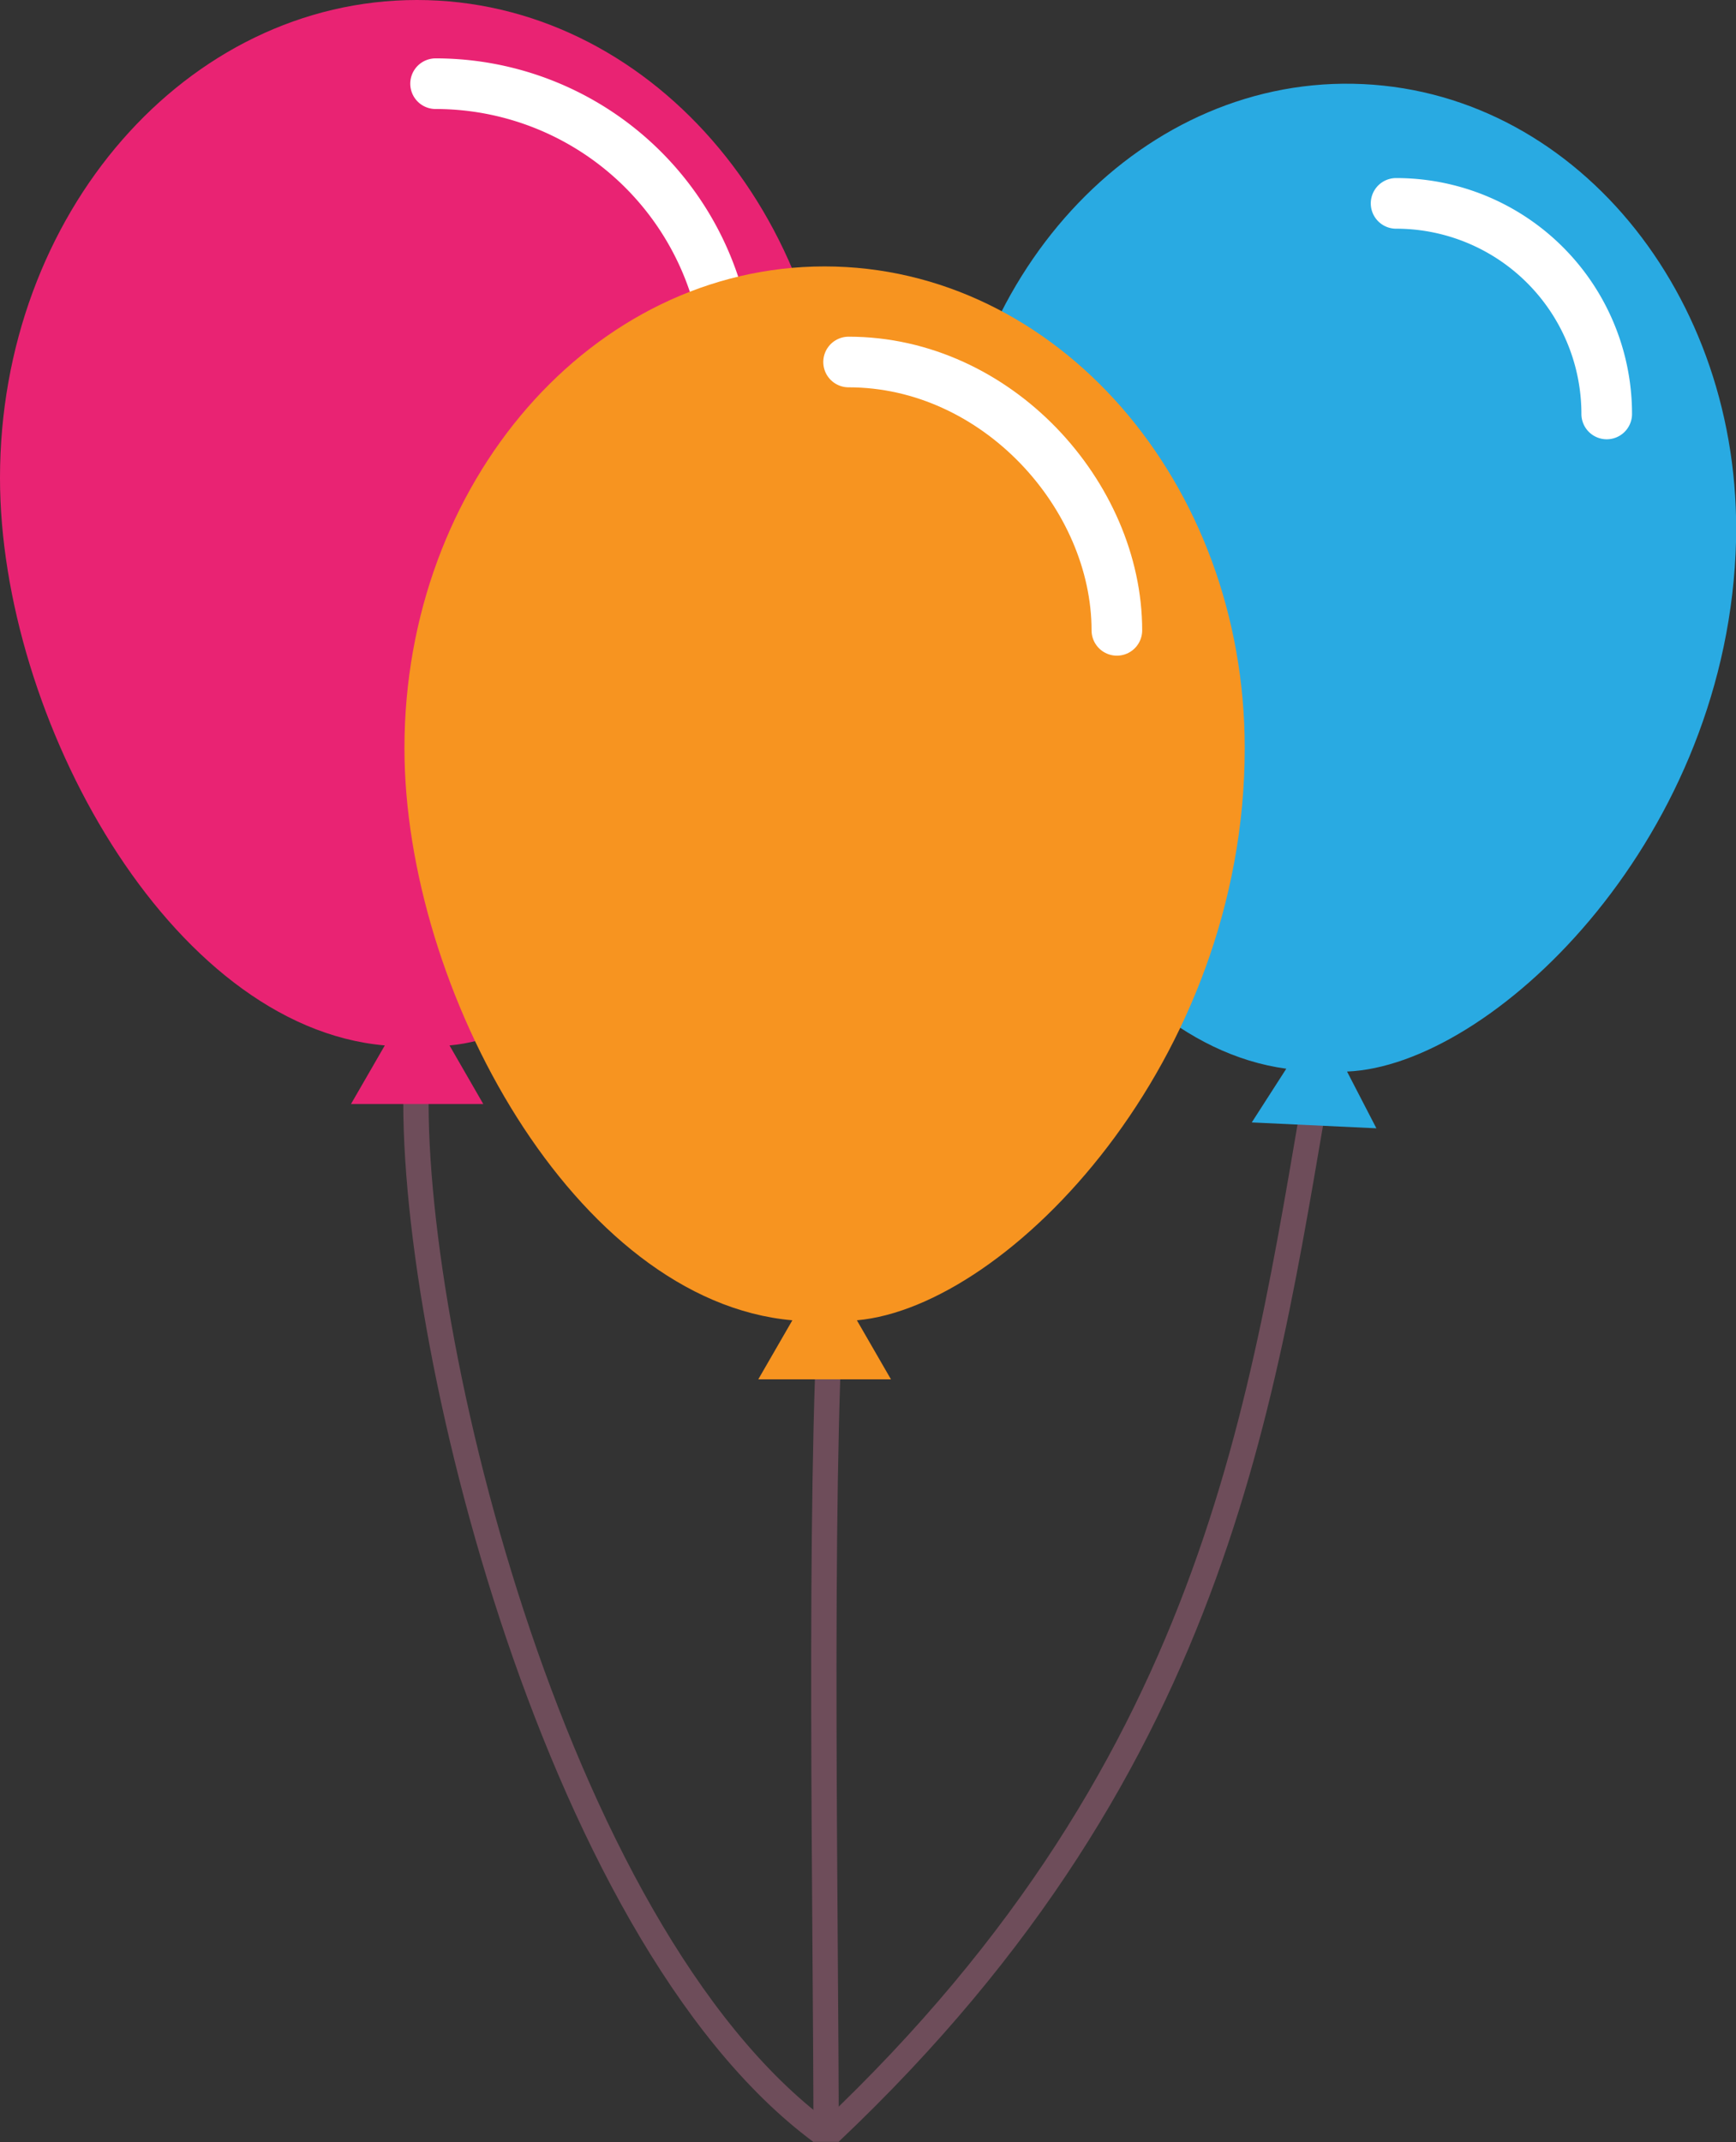
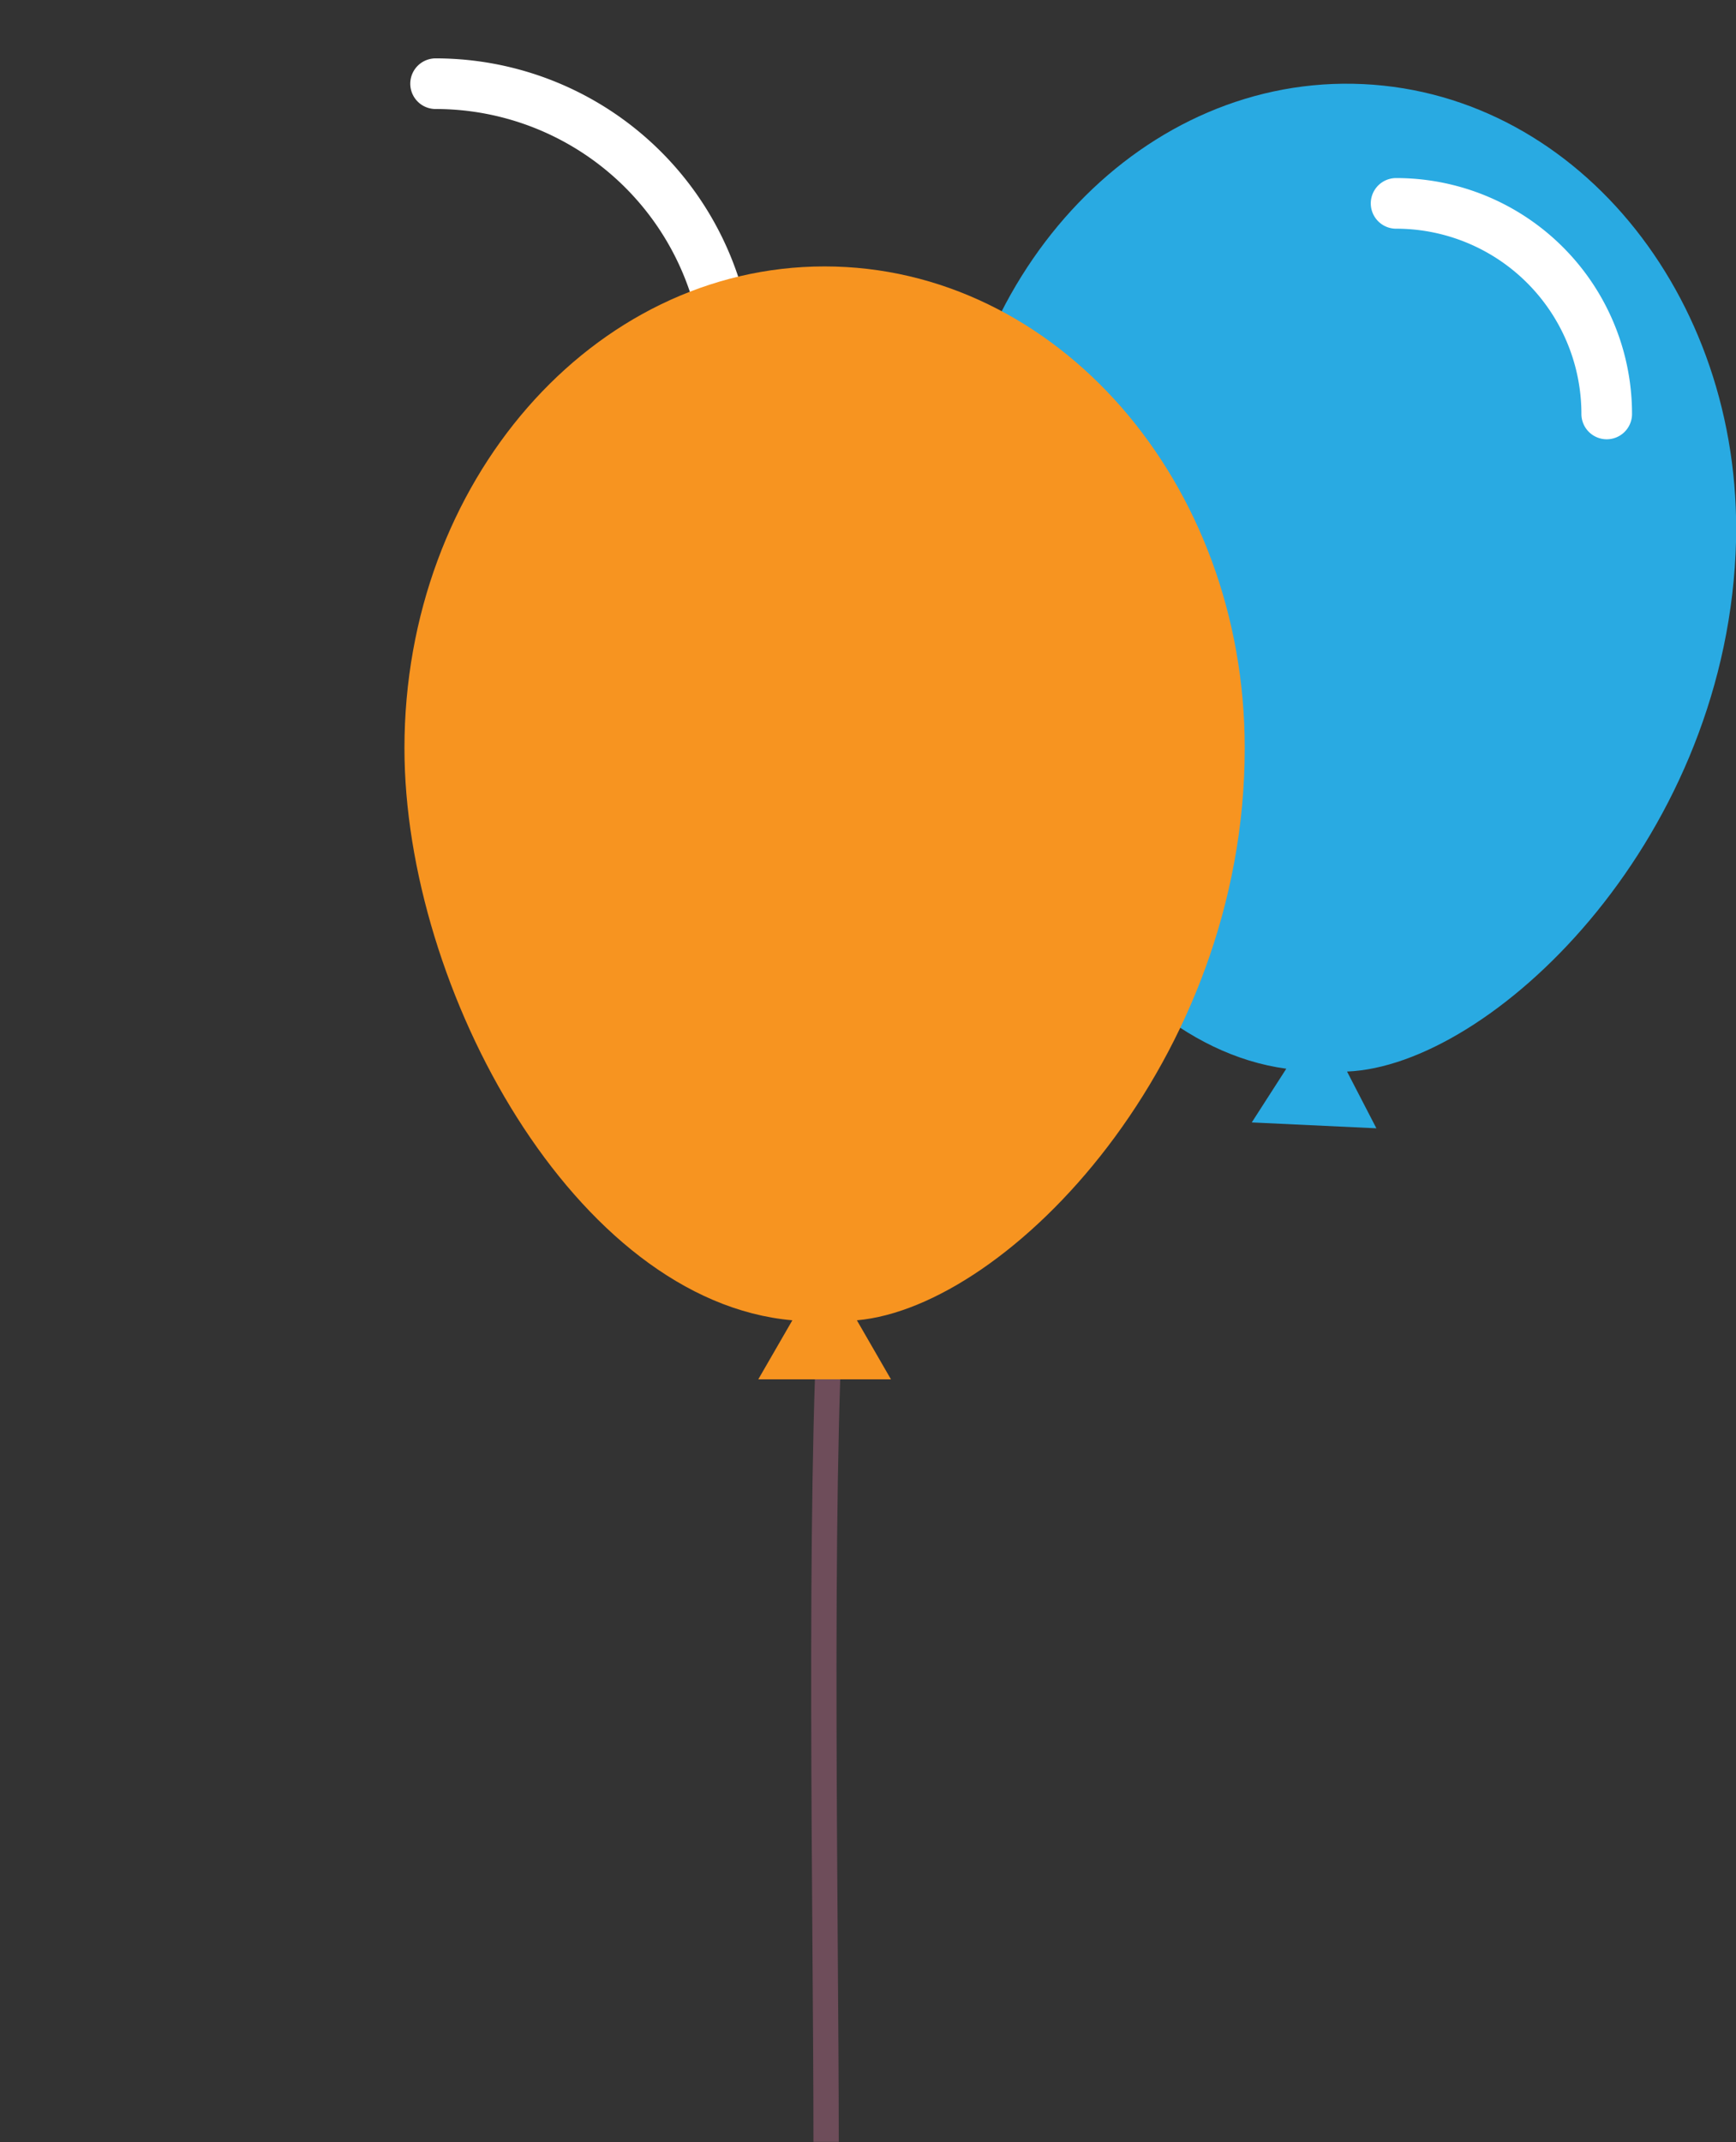
<svg xmlns="http://www.w3.org/2000/svg" id="Layer_4" data-name="Layer 4" viewBox="0 0 342.95 423.06">
  <rect x="0" y="0" width="342.95" height="423.06" fill="#333333" stroke="none" />
  <defs>
    <style>.cls-1,.cls-3{fill:none;stroke-miterlimit:10;}.cls-1{stroke:#6e4d5a;stroke-width:5px;}.cls-2{fill:#e92373;}.cls-3{stroke:#fff;stroke-linecap:round;stroke-width:10px;}.cls-4{fill:#29aae2;}.cls-5{fill:#f79420;}</style>
  </defs>
  <title>balloon</title>
-   <path class="cls-1" d="M184.58,328.46c-3,47.89,26.34,170.66,79.82,210.35" transform="translate(-102.2 -117.75)" />
-   <path class="cls-2" d="M102.2,212.16c0-52.14,36.88-94.41,82.38-94.41S267,160,267,212.16c0,61.32-46.23,109.47-76,112.07l6.67,11.57H171.54l6.68-11.57C135.7,320.51,102.2,259.45,102.2,212.16Z" transform="translate(-102.2 -117.75)" />
  <path class="cls-3" d="M246.25,192.33a58,58,0,0,0-58-58.05" transform="translate(-102.2 -117.75)" />
-   <path class="cls-1" d="M266.18,538.93c78.64-74.38,85.75-148,97.39-213.53" transform="translate(-102.2 -117.75)" />
  <path class="cls-4" d="M289.48,219.75c2.31-49.18,39-87.41,82-85.39s75.91,43.52,73.59,92.7c-2.72,57.83-48.52,101.2-76.76,102.33l5.8,11.21-24.62-1.16,6.82-10.61C316.29,323.43,287.38,264.36,289.48,219.75Z" transform="translate(-102.2 -117.75)" />
  <path class="cls-3" d="M419.61,199.51A41.59,41.59,0,0,0,378,157.92" transform="translate(-102.2 -117.75)" />
  <path class="cls-1" d="M266.53,371.44c-2.69,43.72-1.13,125.2-1.13,169.35" transform="translate(-102.2 -117.75)" />
  <path class="cls-5" d="M182.1,265.52c0-52.55,37.17-95.15,83-95.15s83,42.6,83,95.15c0,61.8-46.6,110.33-76.62,113l6.73,11.66H252l6.73-11.66C215.86,374.73,182.1,313.19,182.1,265.52Z" transform="translate(-102.2 -117.75)" />
-   <path class="cls-3" d="M322.84,242.25c0-26.63-23.7-53-53-53" transform="translate(-102.2 -117.75)" />
</svg>